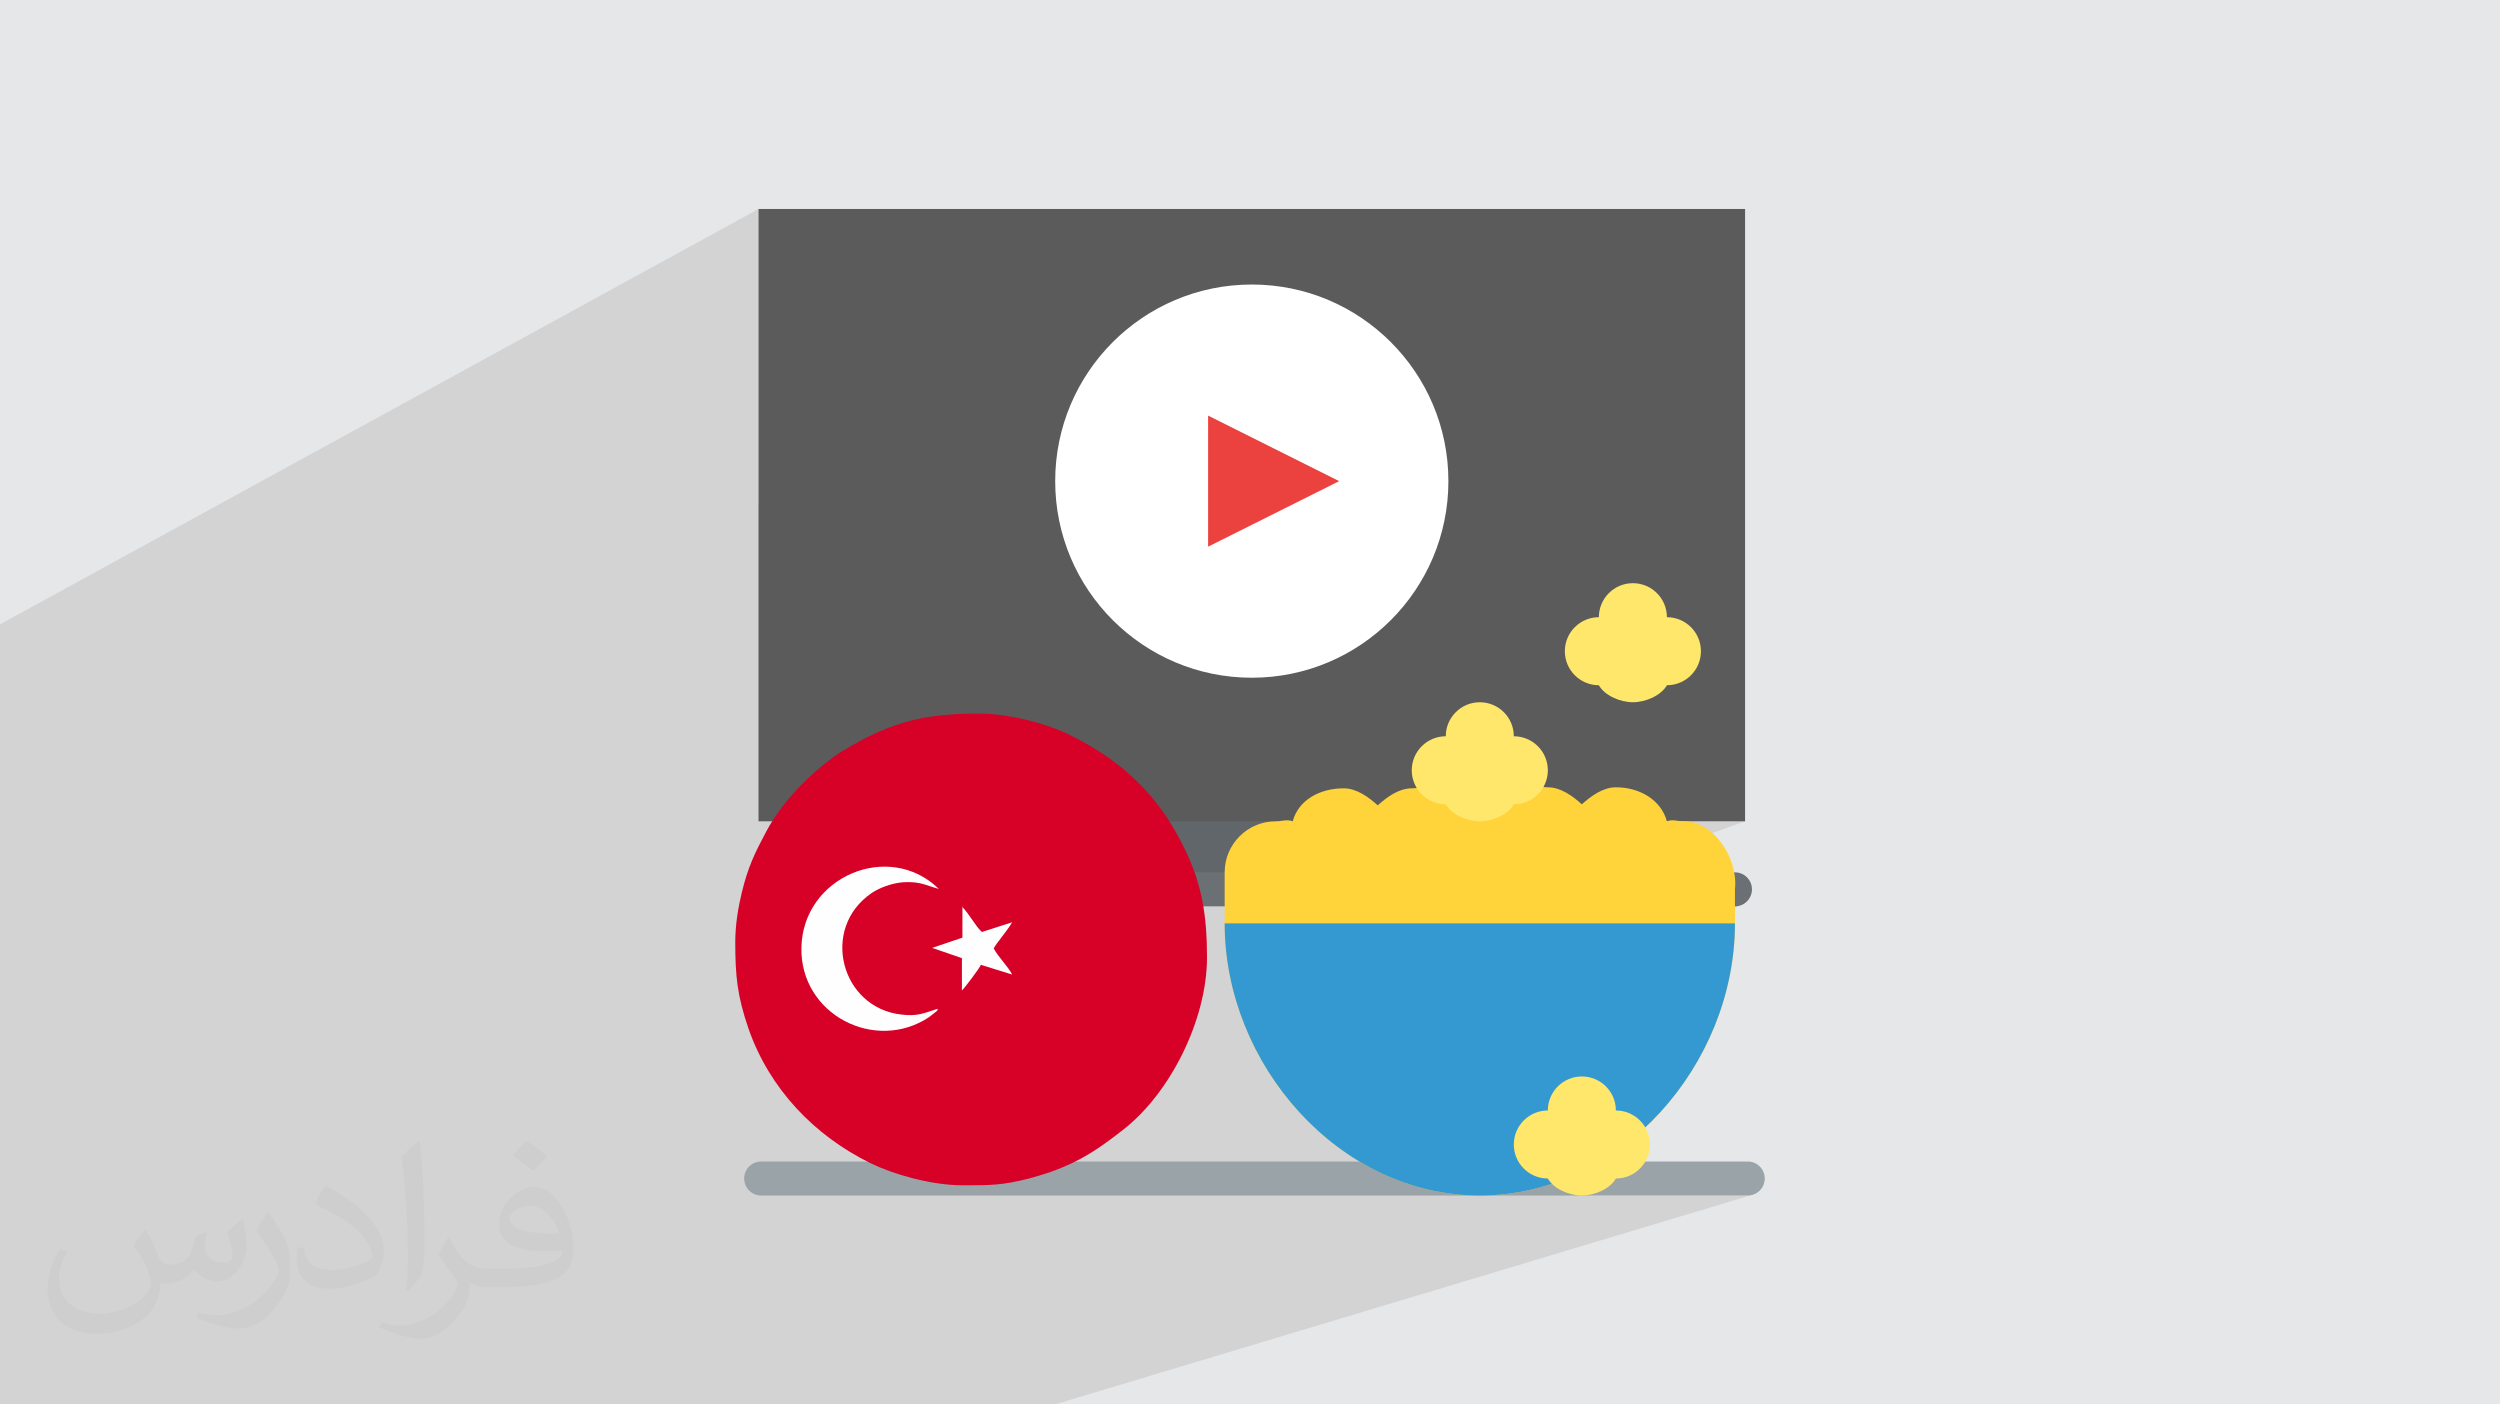
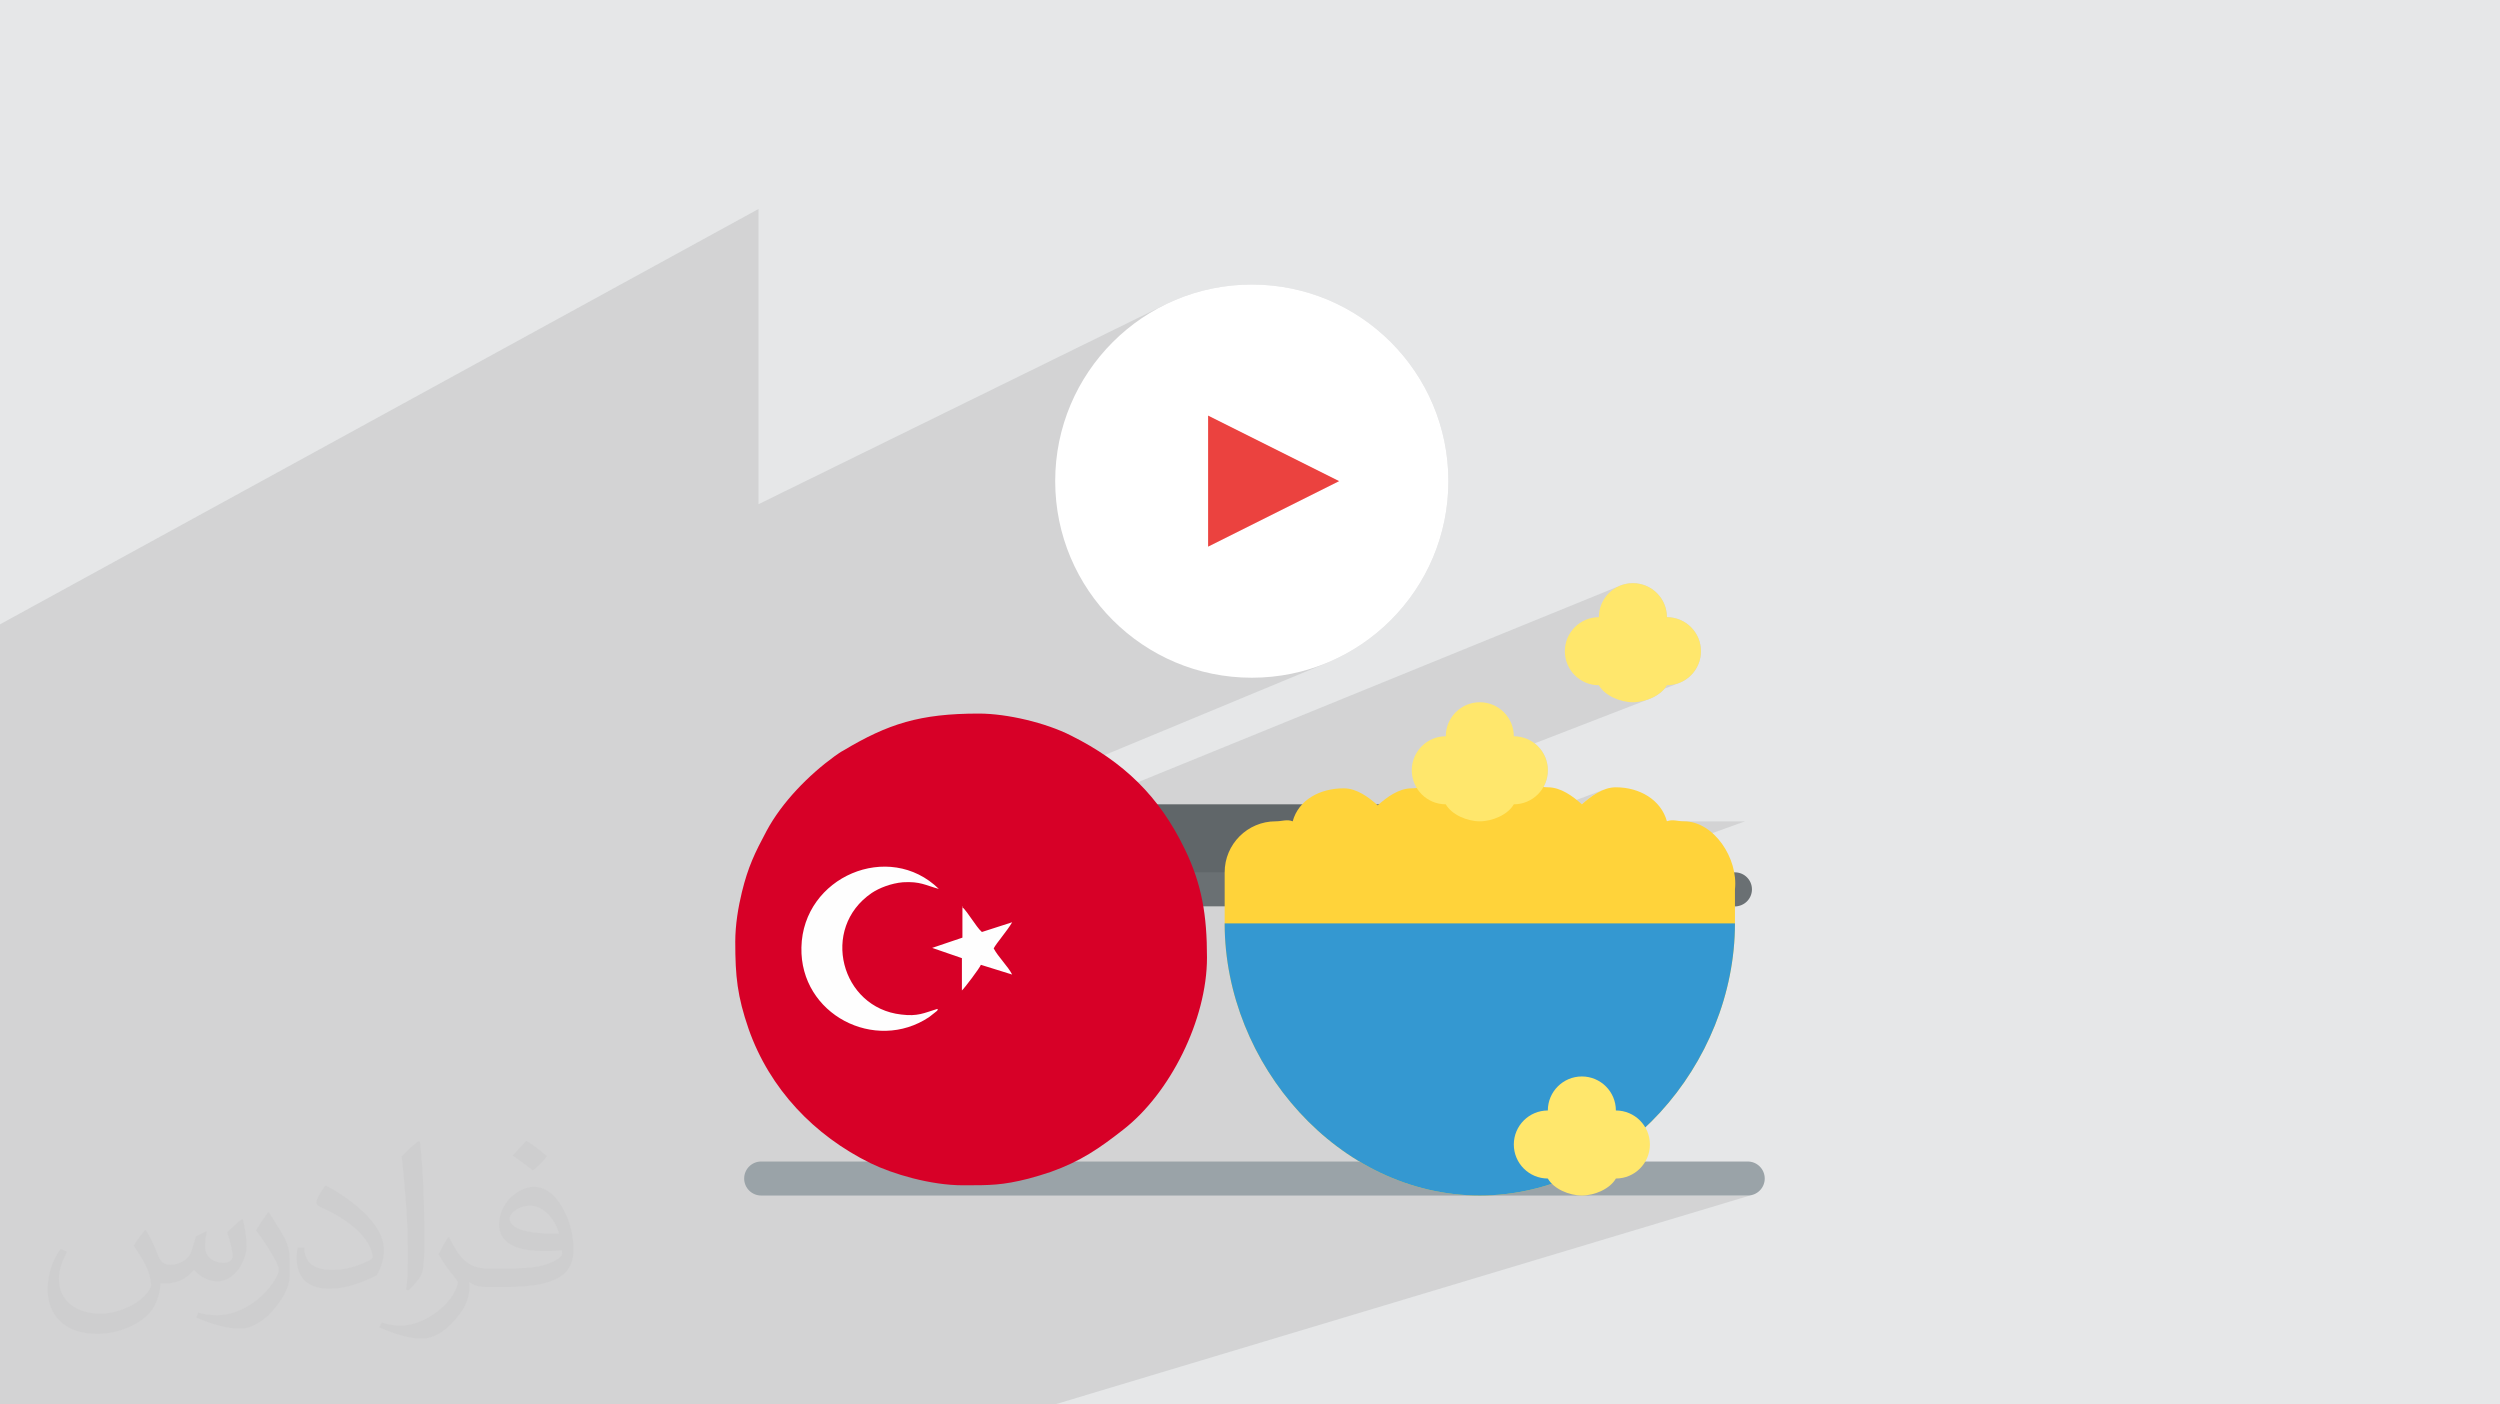
<svg xmlns="http://www.w3.org/2000/svg" xml:space="preserve" width="94.192mm" height="52.917mm" version="1.0" style="shape-rendering:geometricPrecision; text-rendering:geometricPrecision; image-rendering:optimizeQuality; fill-rule:evenodd; clip-rule:evenodd" viewBox="0 0 9404.92 5283.66">
  <defs>
    <style type="text/css">
   
    .fil13 {fill:#D70027}
    .fil12 {fill:#FEFEFE}
    .fil5 {fill:#5B5B5B;fill-rule:nonzero}
    .fil10 {fill:#3498D1;fill-rule:nonzero}
    .fil3 {fill:#606669;fill-rule:nonzero}
    .fil7 {fill:#6A7073;fill-rule:nonzero}
    .fil4 {fill:#9AA3A8;fill-rule:nonzero}
    .fil8 {fill:#EB423F;fill-rule:nonzero}
    .fil9 {fill:#FFD33A;fill-rule:nonzero}
    .fil11 {fill:#FFE76C;fill-rule:nonzero}
    .fil6 {fill:white;fill-rule:nonzero}
    .fil2 {fill:#373435;fill-opacity:0.031}
    .fil1 {fill:#2B2A29;fill-opacity:0.102}
    .fil0 {fill:#E6E7E8}
   
  </style>
  </defs>
  <g id="Layer_x0020_1">
    <polygon class="fil0" points="-0,0 9404.92,0 9404.92,5283.66 -0,5283.66 " />
    <path class="fil1" d="M3919.86 3089.75l2173.2 -885.79 11.75 -4.3 12.26 -3.16 12.71 -1.94 13.08 -0.66 13.08 0.66 12.71 1.94 12.26 3.16 11.76 4.3 11.18 5.39 10.55 6.41 9.86 7.37 9.09 8.26 8.26 9.09 7.37 9.86 6.41 10.55 5.39 11.18 4.3 11.76 3.16 12.26 1.94 12.71 0.66 13.08 13.08 0.66 12.71 1.94 12.26 3.16 11.76 4.3 11.18 5.39 10.55 6.41 9.86 7.37 9.09 8.26 8.27 9.09 7.37 9.86 6.41 10.55 5.39 11.18 4.3 11.76 3.16 12.26 1.94 12.71 0.66 13.08 -0.66 13.08 -1.94 12.71 -3.16 12.26 -4.3 11.76 -5.39 11.18 -6.41 10.55 -7.37 9.86 -8.27 9.09 -9.09 8.26 -9.86 7.37 -10.55 6.41 -11.18 5.39 -58.72 22.78 -0.94 1.19 -6.02 6.43 -6.67 6.06 -7.24 5.67 -7.75 5.26 -8.2 4.84 -8.56 4.4 -8.87 3.94 -434.63 168.22 3.28 2.46 9.09 8.27 8.27 9.09 7.37 9.86 6.41 10.54 5.39 11.19 4.3 11.75 3.16 12.26 1.94 12.71 0.66 13.08 -0.66 13.08 -1.94 12.71 -3.16 12.26 -4.3 11.76 -5.39 11.18 -6.41 10.55 -7.37 9.86 -8.27 9.09 -9.09 8.26 -9.86 7.37 -10.54 6.41 -11.19 5.39 -58.06 21.94 -1.59 2.03 -6.02 6.43 -6.67 6.06 -7.25 5.67 -7.75 5.26 -8.19 4.84 -8.57 4.4 -8.87 3.94 -9.1 3.47 -26.51 9.99 119.98 0 318.08 -119.26 -8.52 3.51 -8.36 3.98 -8.19 4.38 -8.01 4.74 -7.83 5.04 -7.62 5.3 -7.42 5.48 -7.2 5.63 -6.98 5.72 -6.74 5.74 -6.49 5.73 -171.13 63.98 555.07 0 230.08 0 -210.64 76.09 62.31 243.85 110.22 0 12.89 -1.3 12.01 -3.73 -31.19 10.85 -82.85 76.64 -11.22 -43.91 -1658.55 577.06 3.17 5.28 0 0.01 26.76 40.48 28.49 39.19 0.01 0 30.16 37.79 0 0.01 31.78 36.33 33.33 34.78 0.01 0 34.82 33.14 0.01 0 36.26 31.42 37.63 29.62 31.06 22.12 721.17 -237.26 655.12 -606.04 457.77 1791.5 -457.77 -1791.5 82.85 -76.64 -94.08 32.73 11.22 43.91 -655.12 606.04 130.3 -42.87 -11.75 4.3 -11.19 5.39 -10.54 6.41 -9.86 7.37 -9.09 8.27 -8.27 9.09 -7.37 9.86 -6.41 10.54 -5.39 11.19 -4.3 11.75 -3.16 12.26 -1.94 12.71 -0.66 13.08 -74.82 24.31 -6.58 4.91 -9.09 8.27 -8.27 9.09 -7.37 9.86 -6.41 10.55 -5.39 11.18 -4.3 11.76 -3.16 12.26 -1.94 12.71 -0.42 8.35 383.7 -123.25 0 0.01 -383.7 123.25 -0.24 4.72 0.66 13.08 1.94 12.71 3.16 12.26 4.3 11.75 5.39 11.19 6.41 10.54 7.37 9.86 8.27 9.09 9.09 8.27 9.86 7.37 10.54 6.41 11.19 5.39 11.75 4.3 12.26 3.16 12.71 1.94 13.08 0.66 1.39 0.03 0.21 0.07 -1.28 0.4 4.21 6.63 5.31 6.78 6.02 6.43 6.67 6.06 7.25 5.67 7.75 5.26 8.19 4.83 8.57 4.4 8.87 3.94 9.1 3.47 4.05 1.31 178.27 -55.27 1.39 -0.03 13.08 -0.66 12.71 -1.94 12.26 -3.16 -207.11 64.15 3.98 1.05 9.4 1.96 9.36 1.42 9.26 0.87 9.08 0.29 9.08 -0.29 9.26 -0.87 9.36 -1.42 9.41 -1.96 9.37 -2.48 -22.75 7.02 600.29 0 12.89 -1.3 -1829.99 549.96 -256.7 237.48 256.7 -237.48 -790.19 237.48 -7.61 0 -532.87 0 -21.08 0 -52.46 0 -14.96 0 -2.18 0 -1.14 0 -154.9 0 -67.44 0 -1.68 0 -0.62 0 -45.4 0 -429.74 0 -217.28 0 -17.3 0 -221.73 0 -776.51 0 -8.68 0 -150.1 0 -3.4 0 -512.02 0 -63 0 -187.46 0 -106.29 0 -0.01 0 -27.84 0 -343.9 0 0 -123.22 0 -40.73 0 -10.16 0 -56.65 0 -25.89 0 -17.34 0 -38.85 0 -23.93 0 -5 0 -91.71 0 -73.42 0 -5.69 0 -4.18 0 -66.04 0 -10.07 0 -16.46 0 -1.64 0 -0.01 0 -7.04 0 -58.24 0 -54.35 0 -31.91 0 -16.16 0 -146.62 0 -42.08 0 -102.71 0 -5.82 0 -10.22 0 -1848.75 2853.53 -1562.6 0 1110.57 1535.04 -753.43 32.77 -14.81 33.58 -13.24 34.37 -11.63 35.1 -9.96 35.79 -8.26 36.42 -6.51 37.01 -4.7 37.55 -2.86 38.06 -0.96 38.06 0.96 37.56 2.86 37.01 4.7 36.41 6.51 35.79 8.26 35.1 9.96 34.37 11.63 33.59 13.24 32.76 14.81 31.89 16.34 30.97 17.81 30 19.24 29 20.62 27.95 21.96 26.83 23.24 25.69 24.49 24.48 25.68 23.25 26.84 21.95 27.94 20.63 29 19.23 30.01 17.81 30.97 16.34 31.89 14.81 32.76 13.24 33.59 11.63 34.37 9.96 35.1 8.26 35.78 6.51 36.42 4.7 37.01 2.86 37.56 0.96 38.06 -0.96 38.06 -2.86 37.55 -4.7 37.01 -6.51 36.42 -8.26 35.79 -9.96 35.1 -11.63 34.37 -13.24 33.58 -14.81 32.77 -16.34 31.88 -17.81 30.97 -19.23 30.01 -20.63 29 -21.95 27.94 -23.25 26.84 -24.48 25.68 -25.69 24.49 -26.83 23.24 -27.95 21.96 -29 20.62 -30 19.24 -30.97 17.81 -31.89 16.34 -32.76 14.81 -1441.91 598.29 364.65 0zm1759.43 319.95l737.29 0 -62.31 -243.85 -674.99 243.85z" />
    <path class="fil2" d="M548.54 4627.69c17.95,27.21 29.6,53.36 40.96,82.43 8.45,16.91 12.93,48.09 52.57,48.09 11.61,0 28.28,-3.42 43.06,-11.61 16.63,-8.73 29.32,-21.94 35.94,-42l15.85 -53.36 38.57 -19.02 2.64 2.64c-5.27,20.09 -6.59,39.36 -6.59,54.43 0,44.63 38.57,61.56 69.22,61.56 17.95,0 34.09,-8.73 34.09,-25.11 0,-21.13 -8.98,-57.06 -20.62,-89.29 17.95,-17.95 35.94,-35.94 56.53,-50.47l3.17 1.6c8.98,38.04 14,75.56 14,100.66 0,24.57 -10.83,51.79 -19.81,69.49 -18.49,34.87 -51.25,62.62 -90.87,62.62 -30.1,0 -63.65,-15.07 -86.66,-43.06l-1.32 0c-21.66,26.96 -55.22,51.25 -108.86,51.25l-16.63 0c-2.64,35.41 -10.29,60.49 -21.94,82.95 -31.95,62.34 -126.81,106.47 -216.1,106.47 -124.17,0 -186.51,-71.59 -186.51,-166.96 0,-58.91 19.27,-113.6 48.88,-152.42l24.29 10.04c-18.49,35.41 -30.91,68.68 -30.91,101.45 0,89.29 72.66,131.83 156.4,131.83 77.68,0 173.83,-49.41 191.28,-106.72 -6.59,-62.62 -30.1,-91.93 -66.04,-148.99 10.83,-19.02 24.83,-38.04 42.28,-58.38l3.17 0 0 0 0 0 -0.02 -0.09zm1432.13 -336.04c26.15,16.39 51.79,35.66 76.87,57.85 -14,19.81 -31.45,37.79 -53.11,53.64 -25.11,-20.34 -50.19,-37.79 -75.84,-56.27 17.42,-19.55 34.62,-38.29 52.04,-55.22l0 0 0 0 0 0 0 0 0 0 0.03 0zm13.47 244.11c-42.28,0 -76.87,27.75 -76.87,48.34 0,44.13 84.53,57.85 185.72,57.31 -12.68,-51.79 -57.06,-105.68 -108.86,-105.68l0.01 0.03zm-94.86 236.19c54.96,0 103.04,-1.6 139.74,-10.83 40.96,-10.29 75.56,-30.91 75.56,-45.17 0,-3.7 0,-8.19 -1.32,-11.89 -22.98,2.11 -49.41,2.11 -72.38,2.11 -74.49,0 -131.55,-16.91 -154.02,-58.66 -5.55,-11.61 -9.51,-24.57 -9.51,-39.36 0,-40.43 17.42,-79.79 48.09,-107 25.61,-22.45 53.89,-36.44 82.67,-36.44 52.04,0 93.51,41.75 122.57,107.54 15.85,35.94 26.68,77.4 26.68,129.72 0,34.87 -9.51,64.19 -31.17,85.85 -40.43,39.11 -114.92,53.89 -229.04,53.89l-51.79 0 0 0 -13.47 0c-28.28,0 -48.62,-5.02 -64.72,-17.42l-2.64 0c0.79,6.59 1.32,12.93 1.32,19.02 0,25.61 -8.45,58.38 -25.61,84.53 -50.72,75.3 -105.68,108.04 -153.24,108.04 -48.09,0 -107,-18.49 -160.11,-42.54l9.51 -18.49c17.17,7.13 40.96,11.89 73.7,11.89 85.85,0 198.66,-82.43 212.66,-163 -3.17,-6.59 -8.98,-15.32 -17.17,-24.57 -25.11,-29.85 -40.96,-54.68 -55.75,-80.83 12.68,-25.11 24.29,-45.17 35.13,-63.4l4.49 -0.53c36.72,74.77 69.99,117.55 144.23,117.55l11.61 0 0 0 53.89 0 0 0 0 0 0 0 0 0 0 0 0.09 0.01zm-371.98 79c6.34,-34.34 6.87,-72.91 6.87,-108.86l0 -53.36c0,-99.6 -12.68,-244.36 -22.98,-338.68 17.95,-19.27 43.06,-42 62.87,-57.31l5.81 1.6c13.47,118.62 16.63,256 16.63,383.06 0,33.3 -1.32,65.79 -4.49,89.55 -1.85,30.1 -19.27,52.83 -56.53,87.7l-8.19 -3.7zm-382.8 -157.19c1.85,46.77 24.83,83.49 105.15,83.49 49.93,0 92.19,-12.93 138.96,-35.13 8.45,-3.7 12.93,-8.73 12.93,-12.93 0,-29.32 -22.45,-68.15 -60.23,-103.55 -36.72,-33.3 -85.34,-62.62 -130.76,-82.18 -15.6,-6.59 -20.62,-13.47 -20.62,-20.09 0,-13.47 17.95,-41.75 32.77,-62.09l5.02 -0.53c52.04,27.21 110.17,67.64 153.24,112.53 39.11,41.47 63.4,83.49 63.4,129.19 0,33.81 -10.29,65.51 -26.96,95.11 -57.06,28.79 -117.83,50.72 -178.06,50.72 -73.17,0 -123.1,-34.34 -123.1,-114.92 0,-8.73 0,-22.19 3.17,-39.64l25.11 0 0 0 0 0 0 0 0 0 0 0 -0.02 0zm-132.37 -132.9l45.45 73.45c16.63,27.21 32.23,56.81 32.23,103.55l0 59.7c0,48.34 -30.91,100.13 -80.83,151.38 -39.11,34.62 -73.7,49.41 -105.68,49.41 -47.55,0 -101.98,-14.79 -164.85,-41.75l7.13 -18.49c19.81,5.27 42.79,9.77 71.06,9.77 90.36,-0.53 182.8,-66.57 225.08,-147.15 5.02,-9.26 6.87,-17.95 6.87,-24.04 0,-9.26 -5.02,-19.55 -8.98,-28.79 -22.98,-43.31 -48.62,-82.95 -76.87,-119.68 14.79,-23.25 29.6,-45.7 45.7,-67.9l3.7 0.53 0 0 0 0 0 0 0 0 0 0 -0.02 0.01z" />
    <g id="_2415011372432">
      <polygon class="fil3" points="4351.16,3025.77 5247.02,3025.77 5247.02,3345.71 4351.16,3345.71 " />
      <path class="fil4" d="M6574.9 4497.52l-3711.38 0c-35.33,0 -63.98,-28.66 -63.98,-63.99 0,-35.34 28.66,-63.99 63.99,-63.99l3711.37 0.01c35.34,-0.01 63.99,28.65 63.99,63.98 0,35.34 -28.66,63.99 -63.99,63.99z" />
-       <polygon class="fil5" points="2853.53,786.14 6564.91,786.14 6564.91,3089.75 2853.53,3089.75 " />
      <circle class="fil6" cx="4709.22" cy="1809.97" r="739.61" />
      <path class="fil7" d="M6526.8 3409.7l-3455.42 0c-35.34,0 -63.99,-28.66 -63.99,-63.99 0,-35.34 28.66,-63.98 63.99,-63.98l3455.42 0c35.34,0 63.99,28.65 63.99,63.98 0,35.34 -28.66,63.99 -63.99,63.99l0 0z" />
      <polygon class="fil8" points="4544.86,1563.42 4544.86,2056.51 5037.94,1809.97 " />
      <path class="fil9" d="M6334.83 3089.75c-24.99,0 -42.09,-8.69 -63.99,0 -22.17,-81.52 -103.42,-127.98 -191.96,-127.98 -49.19,0 -94.03,33.6 -127.99,63.99 -33.97,-30.39 -78.77,-63.99 -127.98,-63.99 -24.99,0 -42.09,-8.69 -63.98,0 -22.17,-81.52 -103.42,-127.98 -191.97,-127.98 -88.55,0 -169.8,50.32 -191.97,131.84 -21.9,-8.7 -38.99,0 -63.99,0 -49.2,0 -94.06,33.56 -128.03,63.99 -33.95,-30.39 -78.75,-63.99 -127.93,-63.99 -88.55,0 -169.8,42.6 -191.97,124.11 -21.9,-8.69 -38.99,0 -63.99,0 -106,0 -191.96,85.97 -191.96,191.97l0 191.97c0,530.1 429.73,1023.83 959.84,1023.83 530.11,0 959.84,-493.73 959.84,-1023.83l0 -127.98c12.8,-115.82 -78.74,-255.96 -191.97,-255.96l0 0z" />
      <path class="fil10" d="M6526.8 3473.69c0,530.11 -429.74,1023.83 -959.84,1023.83 -530.11,0 -959.85,-493.72 -959.85,-1023.83l1919.68 0z" />
      <g>
        <path class="fil11" d="M5694.94 2769.81c0,-70.67 -57.31,-127.98 -127.98,-127.98 -70.67,0 -127.98,57.3 -127.98,127.98 -70.67,0 -127.99,57.31 -127.99,127.98 0,70.67 57.31,127.98 127.99,127.98 5.59,0 -5.44,0.71 0,0 21.96,38.88 80.14,63.99 127.98,63.99 47.84,0 106.01,-25.11 127.98,-63.99 5.43,0.71 -5.6,0 0,0 70.66,0 127.98,-57.3 127.98,-127.98 0,-70.66 -57.31,-127.98 -127.98,-127.98z" />
        <path class="fil11" d="M6078.88 4177.58c0,-70.67 -57.31,-127.99 -127.99,-127.99 -70.66,0 -127.98,57.31 -127.98,127.98 -70.66,0 -127.98,57.31 -127.98,127.99 0,70.66 57.31,127.98 127.98,127.98 5.6,0 -5.43,0.7 0,0 21.97,38.88 80.14,63.98 127.98,63.98 47.84,0 106.02,-25.1 127.99,-63.98 5.43,0.7 -5.6,0 0,0 70.66,0 127.98,-57.31 127.98,-127.98 0,-70.67 -57.31,-127.99 -127.98,-127.99l0 0.01z" />
        <path class="fil11" d="M6270.84 2321.88c0,-70.67 -57.3,-127.98 -127.98,-127.98 -70.66,0 -127.98,57.3 -127.98,127.98 -70.66,0 -127.98,57.3 -127.98,127.98 0,70.67 57.31,127.98 127.98,127.98 5.6,0 -5.43,0.71 0,0 21.97,38.88 80.14,63.99 127.98,63.99 47.84,0 106.02,-25.11 127.98,-63.99 5.43,0.71 -5.59,0 0,0 70.67,0 127.99,-57.3 127.99,-127.98 0,-70.67 -57.31,-127.98 -127.99,-127.98z" />
      </g>
      <g>
        <circle class="fil12" cx="3481.08" cy="3628.49" r="535.31" />
        <path class="fil13" d="M3618.66 3411.62c11.56,7.72 27,32.79 38.56,48.22 9.66,13.51 25.07,36.65 36.65,46.31l113.81 -36.65c-17.36,30.86 -59.8,79.08 -69.45,98.37 17.35,32.78 54.01,67.52 69.45,98.37l-117.67 -36.65c-3.86,11.56 -63.65,90.66 -71.36,96.45l0 -121.53 -111.87 -38.58 113.8 -38.57 0 -117.66 -1.91 1.91 -0.01 0.02zm-90.67 385.78c-3.85,7.72 0,1.94 -5.79,7.72l-27 21.22c-202.53,135.04 -486.09,-9.66 -480.31,-262.34 5.79,-266.19 329.84,-403.15 516.96,-219.91 -50.15,-13.5 -69.43,-28.94 -135.03,-25.07 -44.36,3.85 -88.74,21.22 -117.67,40.51 -194.82,133.11 -115.73,432.08 111.87,457.16 61.74,7.72 84.87,-5.78 135.03,-21.21l1.94 1.93 0.01 0zm-761.94 -254.62c0,131.17 7.71,204.46 50.14,327.93 79.09,225.69 246.92,401.21 459.08,505.37 82.95,40.51 225.69,82.95 347.2,82.95l3.85 0c98.37,0 144.67,0 243.04,-25.06 28.94,-7.72 54.01,-15.44 82.94,-25.07 113.81,-40.5 183.26,-88.74 271.99,-158.17 177.46,-136.95 316.35,-414.73 316.35,-648.14 0,-160.1 -19.29,-275.83 -82.93,-407 -96.45,-200.61 -231.48,-329.84 -428.23,-428.23 -94.52,-48.24 -241.12,-82.95 -347.21,-82.95 -221.82,0 -341.42,38.57 -509.25,138.88 -11.56,5.79 -21.22,13.51 -32.78,21.22 -98.37,71.37 -198.68,173.61 -256.56,281.63 -44.37,82.94 -69.43,135.02 -92.59,229.53 -13.5,55.96 -25.08,121.53 -25.08,189.03l0 -1.93 0.03 0z" />
      </g>
    </g>
  </g>
</svg>